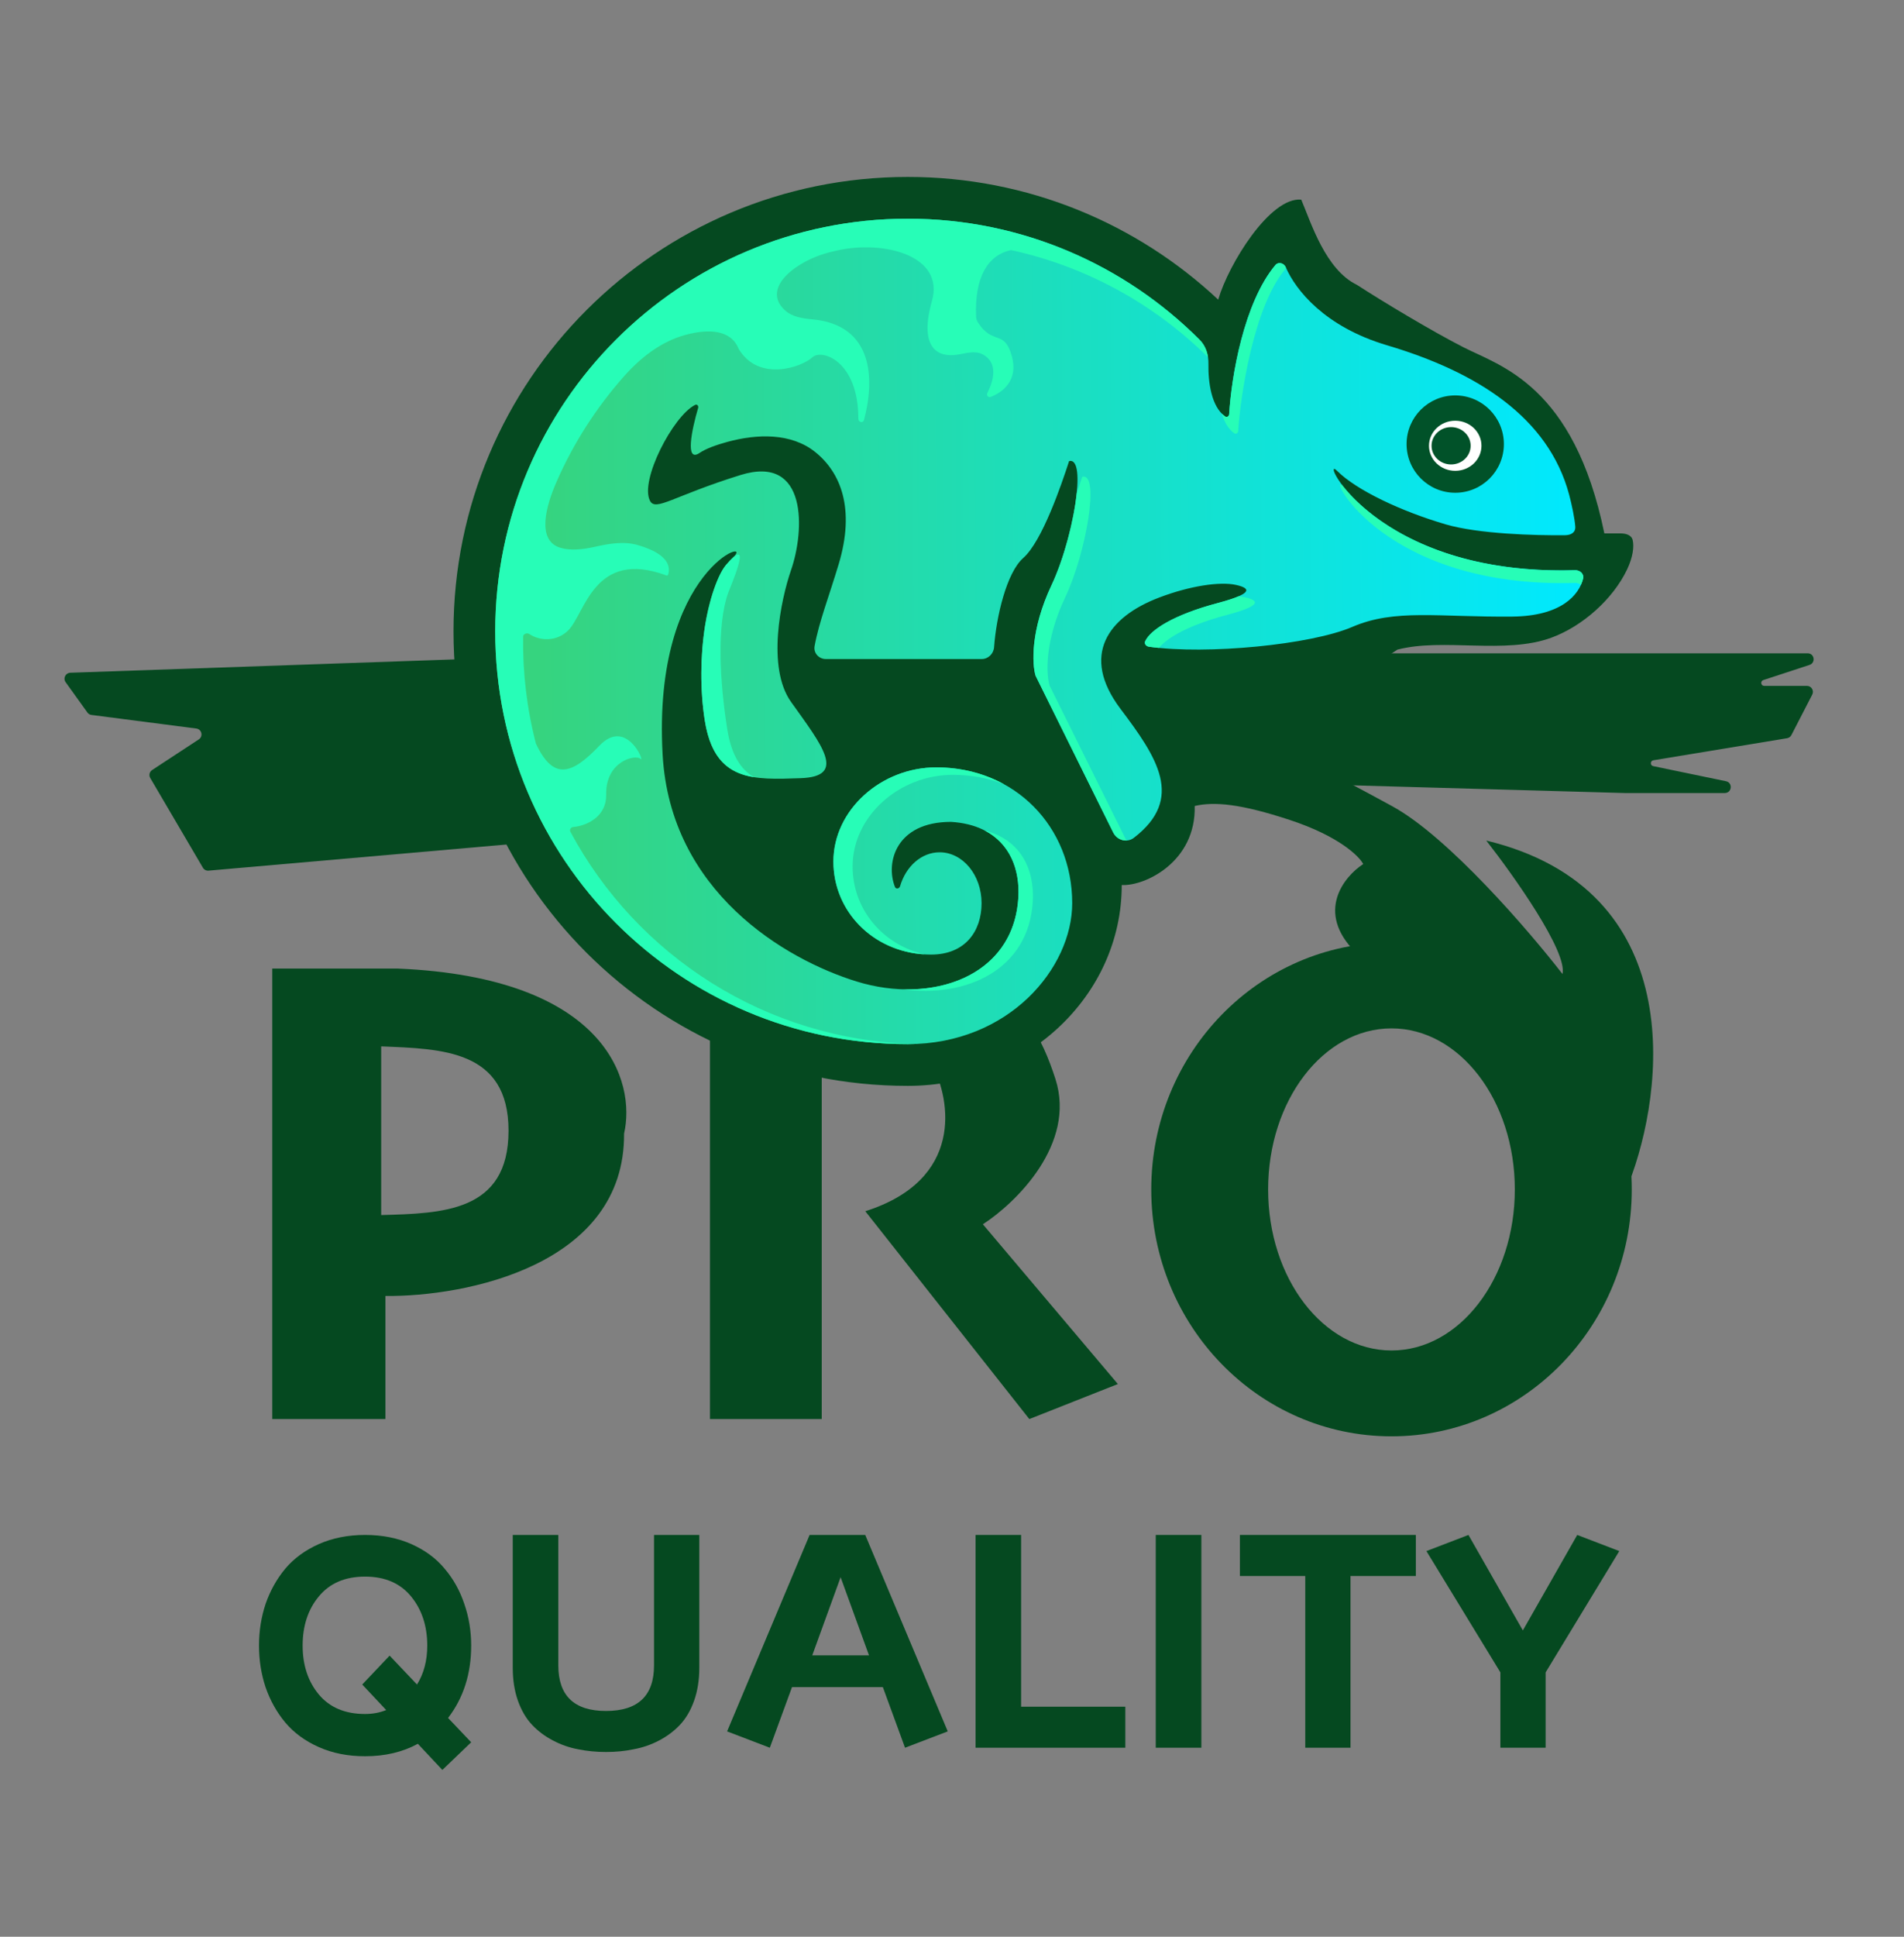
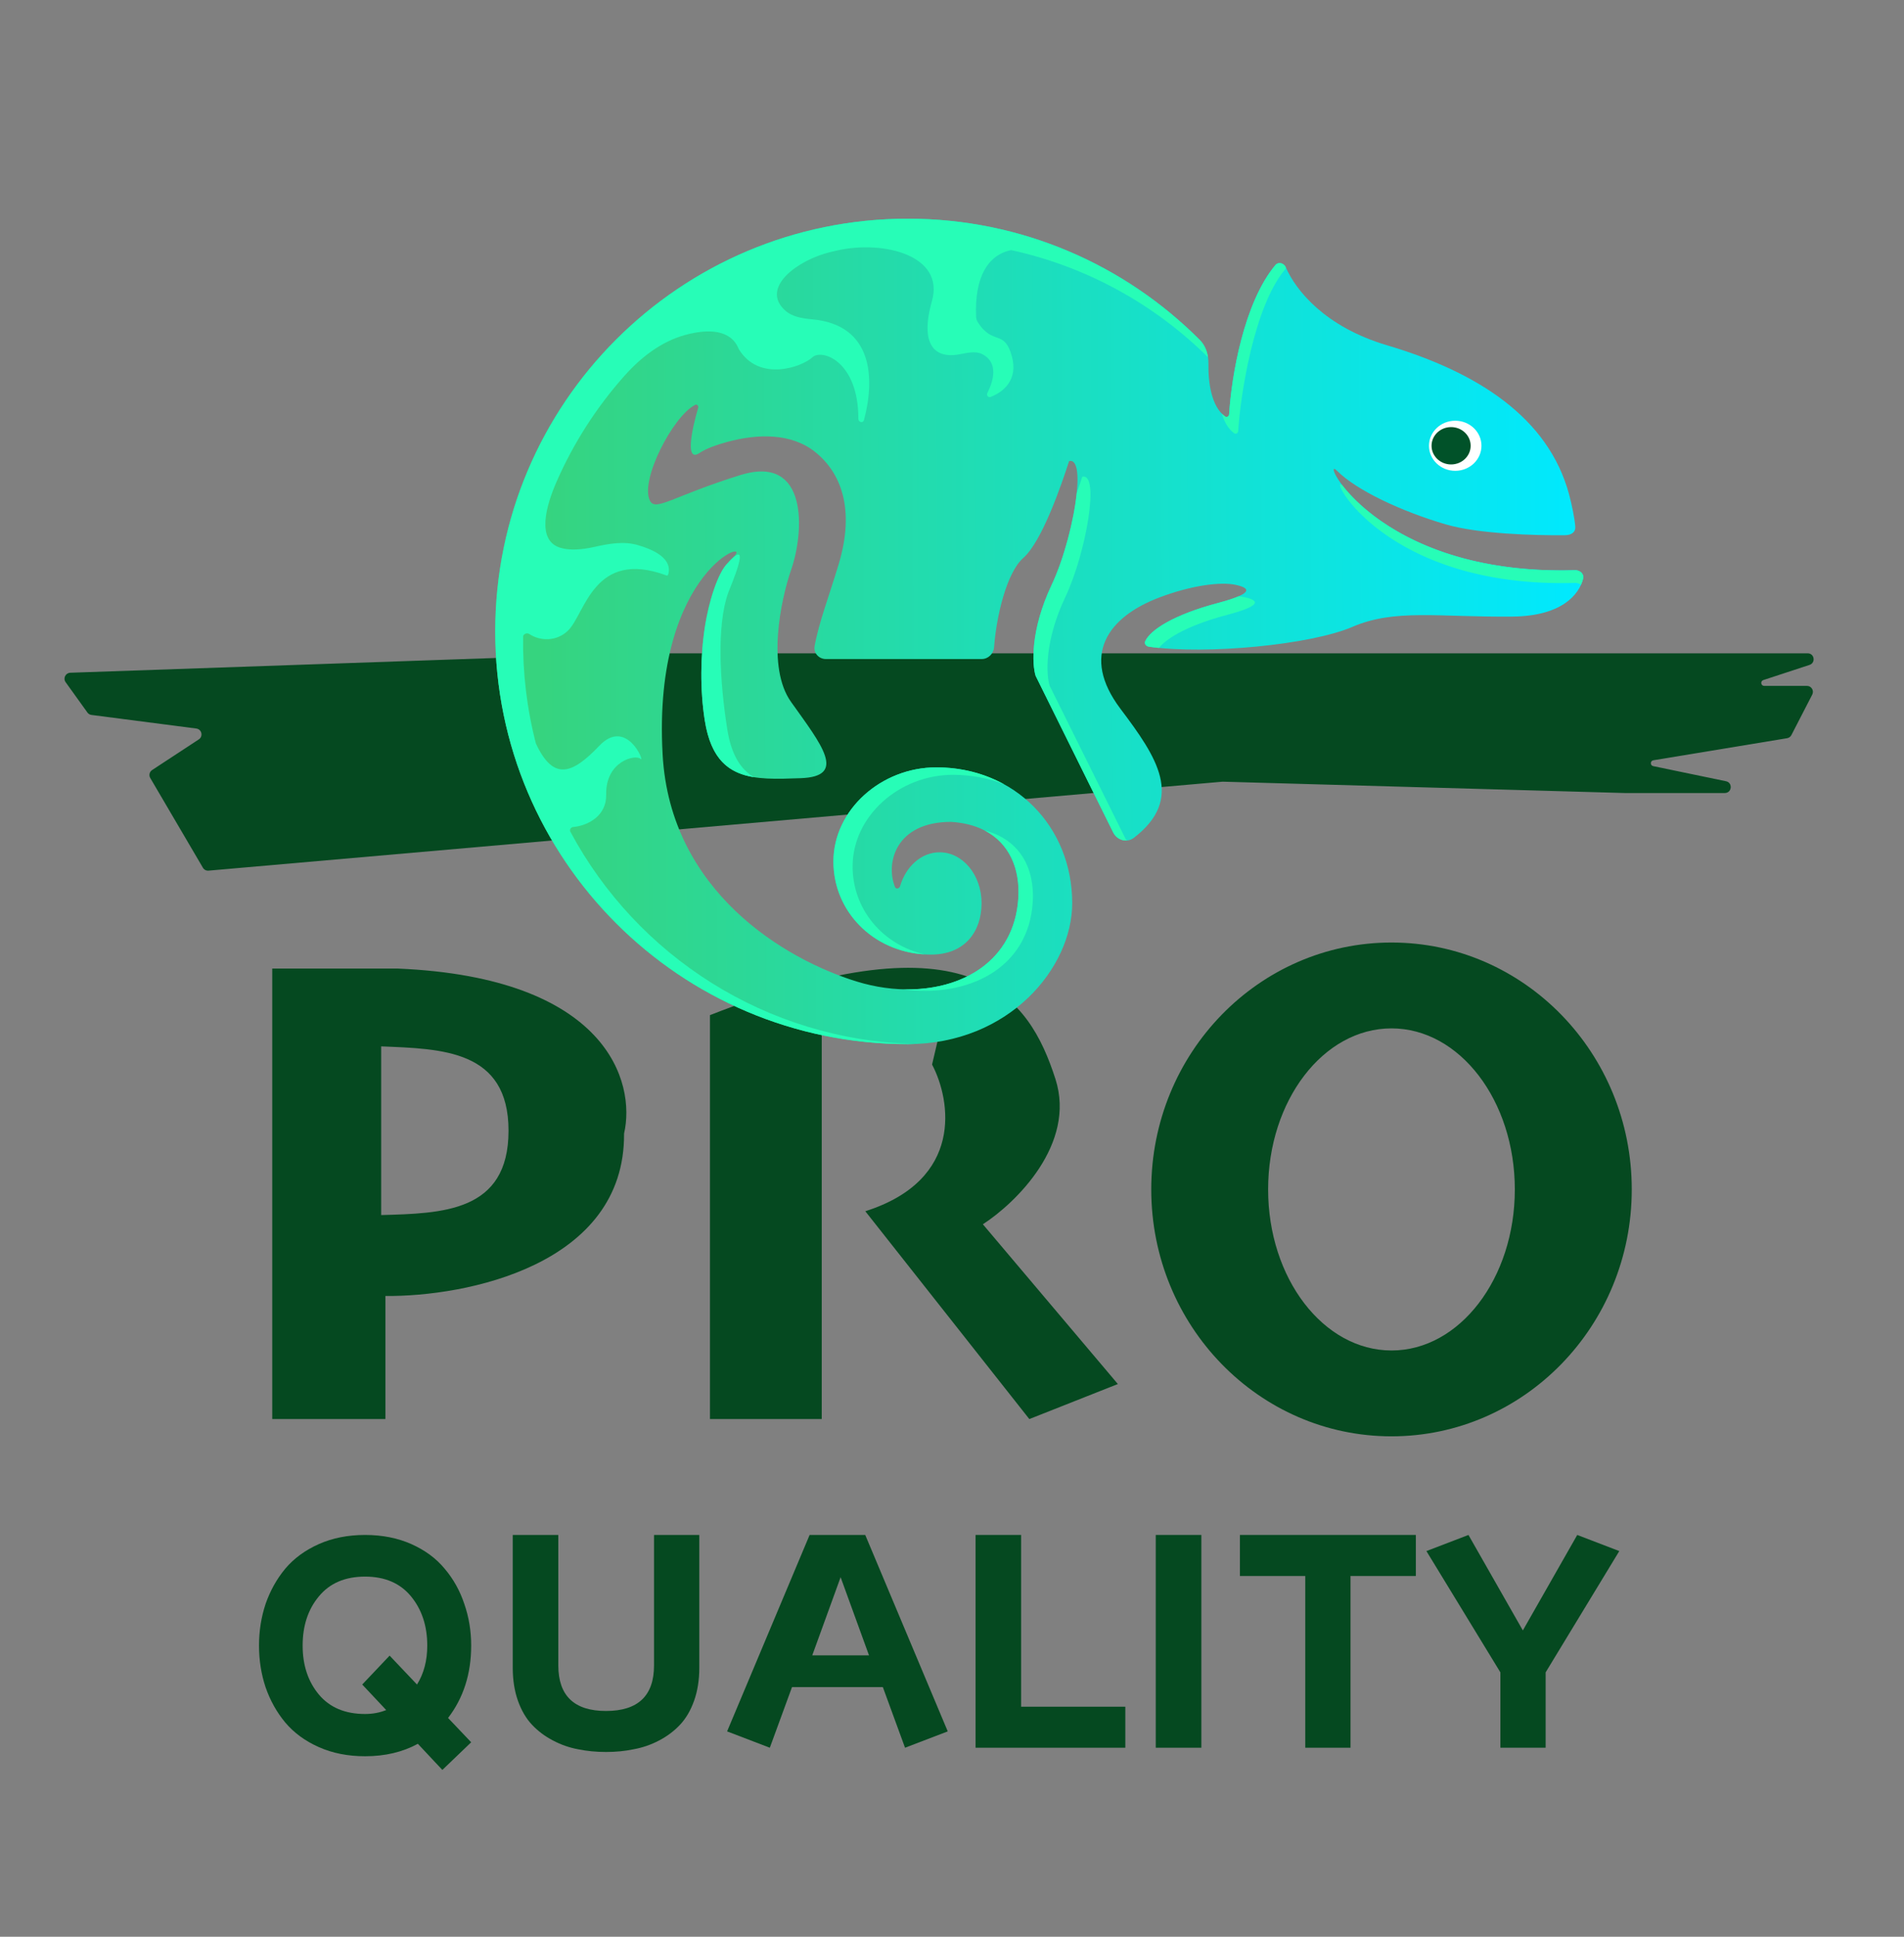
<svg xmlns="http://www.w3.org/2000/svg" width="60" height="61" viewBox="0 0 60 61" fill="none">
  <rect x="0" y="0" width="60" height="61" fill="#808080" stroke="none" />
  <path d="M43.85 29.686C48.031 29.686 51.421 33.168 51.421 37.462C51.421 41.757 48.031 45.239 43.85 45.239C39.669 45.239 36.279 41.757 36.279 37.462C36.279 33.168 39.669 29.686 43.85 29.686ZM12.533 30.506C19.139 30.785 20.041 34.086 19.666 35.702C19.697 39.857 14.665 40.844 12.146 40.818V44.695H8.579V30.506H12.533ZM22.373 31.973C30.652 28.726 32.436 31.424 33.26 33.986C33.918 36.035 32.01 37.889 30.973 38.56L35.227 43.592L32.437 44.695L27.268 38.149C30.378 37.161 29.967 34.657 29.372 33.529L29.737 31.973H25.895V44.695H22.373V31.973ZM43.85 32.39C41.703 32.39 39.962 34.661 39.962 37.462C39.962 40.263 41.703 42.534 43.85 42.535C45.996 42.535 47.736 40.264 47.736 37.462C47.736 34.661 45.996 32.39 43.85 32.39ZM12.012 38.27C13.928 38.215 16.025 38.185 16.025 35.613C16.025 33.059 13.915 33.036 12.012 32.957V38.27Z" fill="#054920" />
  <path d="M2.755 22.442L2.068 21.486C1.981 21.364 2.064 21.195 2.214 21.189L19.845 20.577H56.965C57.178 20.577 57.225 20.875 57.023 20.942L55.566 21.42C55.465 21.453 55.489 21.603 55.595 21.603H56.942C57.082 21.603 57.173 21.751 57.109 21.876L56.452 23.151C56.425 23.204 56.375 23.241 56.316 23.251L52.101 23.946C51.999 23.963 51.996 24.109 52.097 24.13L54.391 24.606C54.611 24.652 54.578 24.977 54.352 24.977H51.192L38.529 24.62L6.571 27.422C6.499 27.428 6.43 27.393 6.394 27.33L4.735 24.504C4.684 24.418 4.71 24.308 4.794 24.253L6.265 23.288C6.41 23.193 6.359 22.968 6.186 22.946L2.883 22.518C2.831 22.512 2.785 22.484 2.755 22.442Z" fill="#054920" />
-   <path d="M14.291 19.887C14.291 27.793 20.7 34.201 28.606 34.201C32.324 34.201 35.349 31.369 35.349 27.875C36.088 27.913 37.693 27.139 37.648 25.385C38.271 25.242 39.103 25.318 40.643 25.825C42.184 26.332 42.828 26.962 42.959 27.214C42.349 27.612 41.447 28.725 42.715 29.992C43.982 31.259 48.98 35.383 51.321 37.286C52.482 34.322 53.211 28.012 46.836 26.474C47.704 27.582 49.399 29.974 49.239 30.679C48.184 29.317 45.635 26.354 43.873 25.393C42.111 24.432 40.596 23.648 39.728 23.288L44.037 20.46C45.482 20.084 47.427 20.622 48.89 20.084C49.861 19.727 50.826 18.878 51.274 17.935C51.46 17.543 51.498 17.216 51.45 17.011C51.412 16.849 51.233 16.8 51.066 16.8H50.557C49.598 12.13 47.275 11.528 46.12 10.94C45.111 10.425 43.539 9.478 42.767 8.976C41.766 8.494 41.315 7.014 41.006 6.288C40.024 6.196 38.713 8.319 38.389 9.438C35.83 7.041 32.389 5.573 28.606 5.573C20.7 5.573 14.291 11.982 14.291 19.887Z" fill="#054920" />
  <path d="M29.339 30.066C30.414 30.066 30.932 29.331 30.932 28.446C30.932 27.561 30.34 26.844 29.61 26.844C29.035 26.844 28.546 27.289 28.364 27.911C28.34 27.993 28.233 28.012 28.202 27.933C27.901 27.18 28.226 25.886 29.968 25.886C31.515 25.98 32.165 27.031 32.09 28.28C31.938 30.784 29.339 31.637 26.997 30.914C24.735 30.216 21.122 28.082 20.881 23.768C20.548 17.836 23.898 16.851 23.079 17.576C22.261 18.301 21.903 20.757 22.21 22.694C22.517 24.632 23.744 24.561 25.227 24.51C26.71 24.459 25.892 23.461 24.927 22.106C24.155 21.022 24.606 18.889 24.927 17.958C25.356 16.727 25.467 14.3 23.337 14.961C21.207 15.623 20.663 16.118 20.483 15.773C20.153 15.138 21.208 13.105 21.903 12.754C21.965 12.723 22.02 12.783 22 12.849C21.8 13.529 21.579 14.581 22.044 14.267C22.246 14.13 22.571 14.013 22.924 13.917C23.861 13.663 24.929 13.629 25.688 14.236C26.495 14.881 26.953 16.024 26.43 17.766C26.122 18.791 25.807 19.596 25.67 20.351C25.631 20.568 25.804 20.757 26.024 20.757H30.937C31.143 20.757 31.311 20.589 31.326 20.383C31.397 19.419 31.72 18.037 32.244 17.576C32.841 17.05 33.449 15.267 33.69 14.523C34.27 14.376 33.814 16.997 33.14 18.422C32.466 19.847 32.523 20.925 32.635 21.286L35.079 26.219C35.201 26.465 35.512 26.556 35.73 26.389C37.338 25.153 36.467 23.861 35.306 22.321C34.047 20.649 34.902 19.437 36.532 18.819C37.515 18.446 38.45 18.313 38.946 18.422C39.493 18.542 39.387 18.724 38.377 18.993C36.98 19.364 36.255 19.837 36.089 20.193C36.05 20.276 36.117 20.357 36.208 20.369C38.027 20.627 41.315 20.306 42.618 19.744C43.959 19.166 45.323 19.443 47.659 19.42C49.214 19.405 49.763 18.729 49.888 18.225C49.925 18.075 49.789 17.954 49.635 17.959C43.301 18.145 41.54 14.234 42.138 14.832C42.746 15.44 44.157 16.106 45.567 16.518C46.587 16.815 48.345 16.868 49.321 16.857C49.509 16.854 49.657 16.769 49.641 16.581C49.619 16.314 49.533 15.9 49.447 15.577C48.795 13.144 46.547 11.717 43.706 10.874C41.745 10.293 40.829 9.135 40.518 8.417C40.461 8.285 40.285 8.236 40.192 8.347C39.194 9.535 38.805 11.864 38.733 13.047C38.729 13.114 38.66 13.154 38.606 13.116C38.173 12.808 38.071 12.043 38.081 11.458C38.086 11.179 38.003 10.901 37.806 10.704C35.453 8.346 32.2 6.888 28.606 6.888C21.427 6.888 15.606 12.708 15.606 19.887C15.606 27.066 21.427 32.886 28.606 32.886C31.794 32.886 33.788 30.488 33.788 28.446C33.788 26.039 31.981 24.169 29.505 24.169C27.769 24.169 26.263 25.507 26.263 27.136C26.263 28.764 27.603 30.066 29.339 30.066Z" fill="url(#paint0_linear_979_1941)" />
-   <ellipse cx="45.858" cy="13.987" rx="1.533" ry="1.533" fill="#015229" />
  <ellipse cx="45.858" cy="14.04" rx="0.827" ry="0.789" fill="white" />
  <ellipse cx="45.728" cy="14.04" rx="0.616" ry="0.588" fill="#015229" />
  <path d="M28.606 6.888C32.2 6.888 35.453 8.346 37.806 10.704C37.954 10.852 38.038 11.047 38.068 11.253C36.393 9.594 34.255 8.399 31.866 7.878C31.126 8.028 30.707 8.735 30.759 9.976C30.761 10.034 30.778 10.093 30.809 10.142C31.291 10.899 31.648 10.356 31.886 11.219C32.094 11.973 31.607 12.357 31.214 12.502C31.138 12.53 31.078 12.448 31.115 12.376C31.471 11.665 31.259 11.311 30.959 11.157C30.718 11.034 30.436 11.129 30.169 11.171C29.581 11.262 28.941 11 29.369 9.476V9.476C29.77 8.047 27.854 7.565 26.404 7.884C26.325 7.902 26.245 7.92 26.166 7.939C25.135 8.188 23.954 9.059 24.737 9.774V9.774C24.967 9.984 25.291 10.029 25.602 10.058C27.53 10.239 27.57 11.949 27.226 13.23C27.197 13.336 27.048 13.301 27.049 13.192C27.052 11.373 25.9 10.977 25.602 11.253C25.269 11.56 23.923 12.043 23.282 10.998C23.035 10.367 22.307 10.355 21.593 10.55C20.833 10.758 20.193 11.258 19.67 11.846C18.795 12.832 18.071 13.955 17.536 15.18C17.218 15.907 16.892 17.01 17.649 17.25C17.947 17.344 18.336 17.314 18.73 17.226C19.18 17.125 19.645 17.039 20.088 17.165C20.581 17.304 21.111 17.56 21.077 17.987C21.07 18.074 21.046 18.152 21.004 18.125C18.704 17.273 18.442 19.34 17.898 19.863C17.538 20.211 17.017 20.195 16.68 19.969C16.607 19.921 16.486 19.966 16.485 20.053C16.469 21.187 16.603 22.322 16.888 23.42C17.443 24.605 18.033 24.384 18.885 23.49C19.753 22.579 20.338 24.054 20.186 23.902C20.035 23.75 19.08 23.967 19.102 25.03C19.116 25.701 18.522 26.006 18.061 26.048C17.989 26.055 17.94 26.133 17.974 26.196C20.061 30.09 24.127 32.766 28.83 32.882C28.756 32.885 28.681 32.886 28.606 32.886C21.427 32.886 15.607 27.066 15.606 19.887C15.606 12.708 21.427 6.888 28.606 6.888ZM31.029 26.158C32.14 26.439 32.609 27.349 32.545 28.404C32.416 30.535 30.463 31.437 28.449 31.159C30.303 31.217 31.969 30.27 32.09 28.28C32.145 27.369 31.813 26.563 31.029 26.158ZM29.505 24.169C30.301 24.169 31.027 24.363 31.647 24.705C31.155 24.51 30.61 24.404 30.027 24.404C28.335 24.404 26.868 25.706 26.868 27.29C26.868 28.638 27.812 29.755 29.135 30.059C27.499 29.962 26.263 28.699 26.263 27.136C26.263 25.507 27.769 24.169 29.505 24.169ZM34.105 15.017C34.67 14.874 34.226 17.424 33.569 18.811C32.912 20.197 32.967 21.247 33.077 21.598L35.453 26.387C35.468 26.418 35.487 26.447 35.508 26.473C35.337 26.484 35.163 26.389 35.079 26.219L32.635 21.286C32.523 20.925 32.466 19.847 33.14 18.422C33.527 17.604 33.842 16.392 33.93 15.536C34 15.336 34.059 15.157 34.105 15.017ZM22.218 19.713C22.32 19.067 22.607 18.011 22.946 17.724C23.735 16.843 23.018 18.473 22.946 18.675C22.581 19.698 22.681 21.473 22.918 22.968C23.048 23.785 23.346 24.235 23.759 24.479C22.982 24.353 22.407 23.936 22.21 22.694C22.058 21.737 22.069 20.653 22.218 19.713ZM39.029 18.782C39.1 18.788 39.167 18.798 39.226 18.811C39.759 18.927 39.656 19.105 38.672 19.366C37.471 19.685 36.781 20.081 36.523 20.407C36.414 20.396 36.309 20.384 36.208 20.369C36.117 20.357 36.05 20.276 36.089 20.193C36.255 19.837 36.98 19.364 38.377 18.993C38.667 18.916 38.882 18.846 39.029 18.782ZM49.635 18.36C43.605 18.535 41.832 14.902 42.301 15.286C43.018 16.221 45.211 18.089 49.635 17.959C49.789 17.954 49.925 18.075 49.888 18.225C49.873 18.288 49.85 18.355 49.819 18.422C49.771 18.382 49.705 18.358 49.635 18.36ZM40.192 8.347C40.285 8.236 40.461 8.285 40.518 8.417C40.518 8.417 40.529 8.456 40.487 8.498C39.52 9.656 39.09 12.426 39.019 13.577C39.015 13.643 38.946 13.684 38.892 13.645C38.703 13.51 38.58 13.285 38.502 13.027C38.534 13.06 38.569 13.089 38.606 13.116C38.66 13.154 38.729 13.114 38.733 13.047C38.805 11.864 39.194 9.535 40.192 8.347Z" fill="#27FDB7" />
  <path d="M20.61 48.345H22.037V52.529C22.037 52.912 21.982 53.257 21.874 53.563C21.765 53.87 21.618 54.122 21.433 54.319C21.248 54.517 21.028 54.683 20.773 54.817C20.517 54.952 20.249 55.044 19.968 55.095C19.694 55.153 19.404 55.181 19.097 55.181C18.791 55.181 18.497 55.153 18.216 55.095C17.942 55.044 17.677 54.952 17.422 54.817C17.166 54.683 16.946 54.517 16.761 54.319C16.576 54.122 16.429 53.87 16.32 53.563C16.212 53.257 16.158 52.912 16.158 52.529V48.345H17.594V52.453C17.594 53.41 18.095 53.889 19.097 53.889C20.106 53.889 20.61 53.41 20.61 52.453V48.345Z" fill="#054920" />
  <path d="M14.848 54.875L13.94 55.746L13.168 54.923C12.688 55.184 12.134 55.315 11.505 55.315C10.966 55.315 10.481 55.22 10.049 55.028C9.618 54.837 9.264 54.578 8.989 54.252C8.719 53.927 8.513 53.557 8.369 53.142C8.231 52.727 8.162 52.29 8.162 51.83C8.162 51.371 8.231 50.933 8.369 50.519C8.513 50.104 8.719 49.733 8.989 49.408C9.264 49.082 9.618 48.824 10.049 48.632C10.481 48.441 10.966 48.345 11.505 48.345C12.044 48.345 12.53 48.441 12.961 48.632C13.392 48.824 13.743 49.082 14.012 49.408C14.288 49.733 14.495 50.104 14.632 50.519C14.776 50.933 14.848 51.371 14.848 51.83C14.848 52.717 14.605 53.477 14.12 54.109L14.848 54.875ZM9.537 51.83C9.537 52.449 9.708 52.963 10.049 53.372C10.391 53.78 10.876 53.984 11.505 53.984C11.745 53.984 11.966 53.943 12.17 53.86L11.415 53.056L12.278 52.146L13.141 53.056C13.356 52.711 13.464 52.303 13.464 51.83C13.464 51.211 13.293 50.694 12.952 50.279C12.61 49.864 12.128 49.657 11.505 49.657C10.876 49.657 10.391 49.864 10.049 50.279C9.708 50.688 9.537 51.205 9.537 51.83Z" fill="#054920" />
  <path d="M27.266 48.345L29.866 54.532L28.52 55.047L27.821 53.138H24.958L24.259 55.047L22.913 54.532L25.513 48.345H27.266ZM25.596 52.138H27.385L26.49 49.676L25.596 52.138Z" fill="#054920" />
  <path d="M30.742 48.345H32.178V53.755H35.462V55.047H30.742V48.345Z" fill="#054920" />
  <path d="M36.421 48.345H37.858V55.047H36.421V48.345Z" fill="#054920" />
  <path d="M39.073 48.345H44.617V49.638H42.558V55.047H41.132V49.638H39.073V48.345Z" fill="#054920" />
  <path d="M48.707 55.047H47.281V52.673L44.95 48.853L46.275 48.345L47.989 51.352L49.703 48.345L51.028 48.853L48.707 52.673V55.047Z" fill="#054920" />
  <defs>
    <linearGradient id="paint0_linear_979_1941" x1="17.04" y1="17.356" x2="49.918" y2="17.206" gradientUnits="userSpaceOnUse">
      <stop stop-color="#36D47F" />
      <stop offset="1" stop-color="#00E9FF" />
    </linearGradient>
  </defs>
</svg>